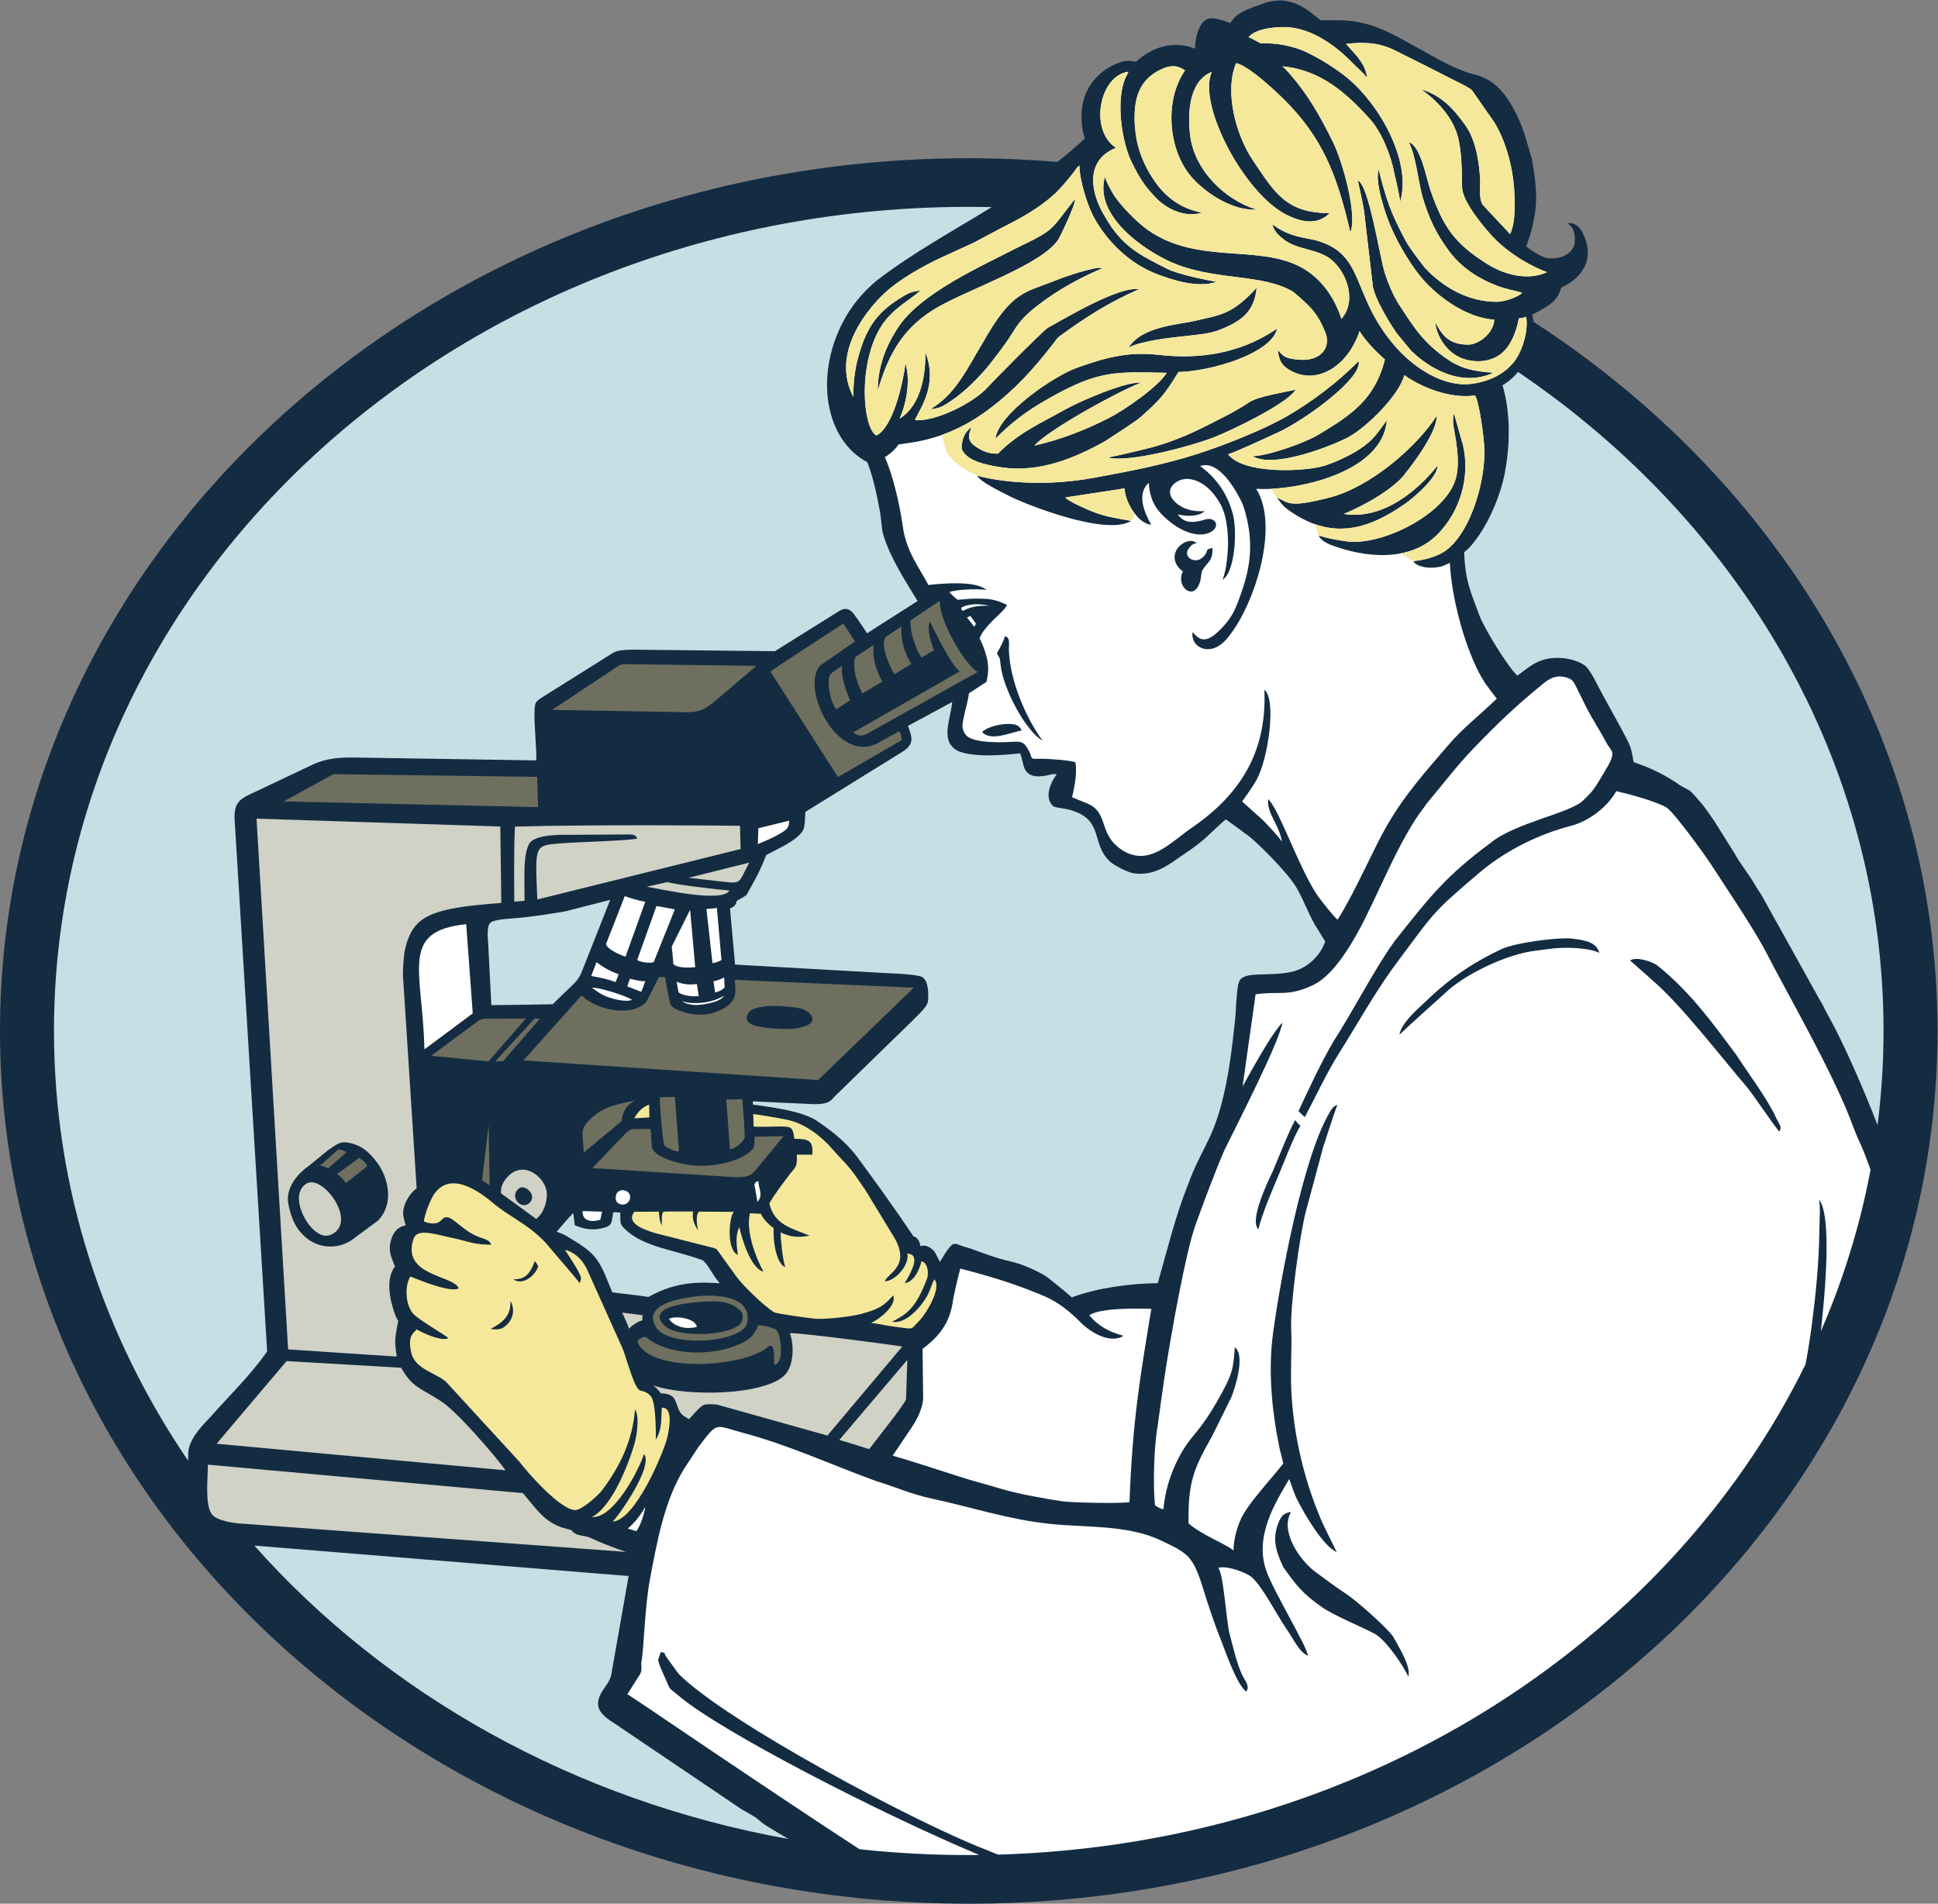
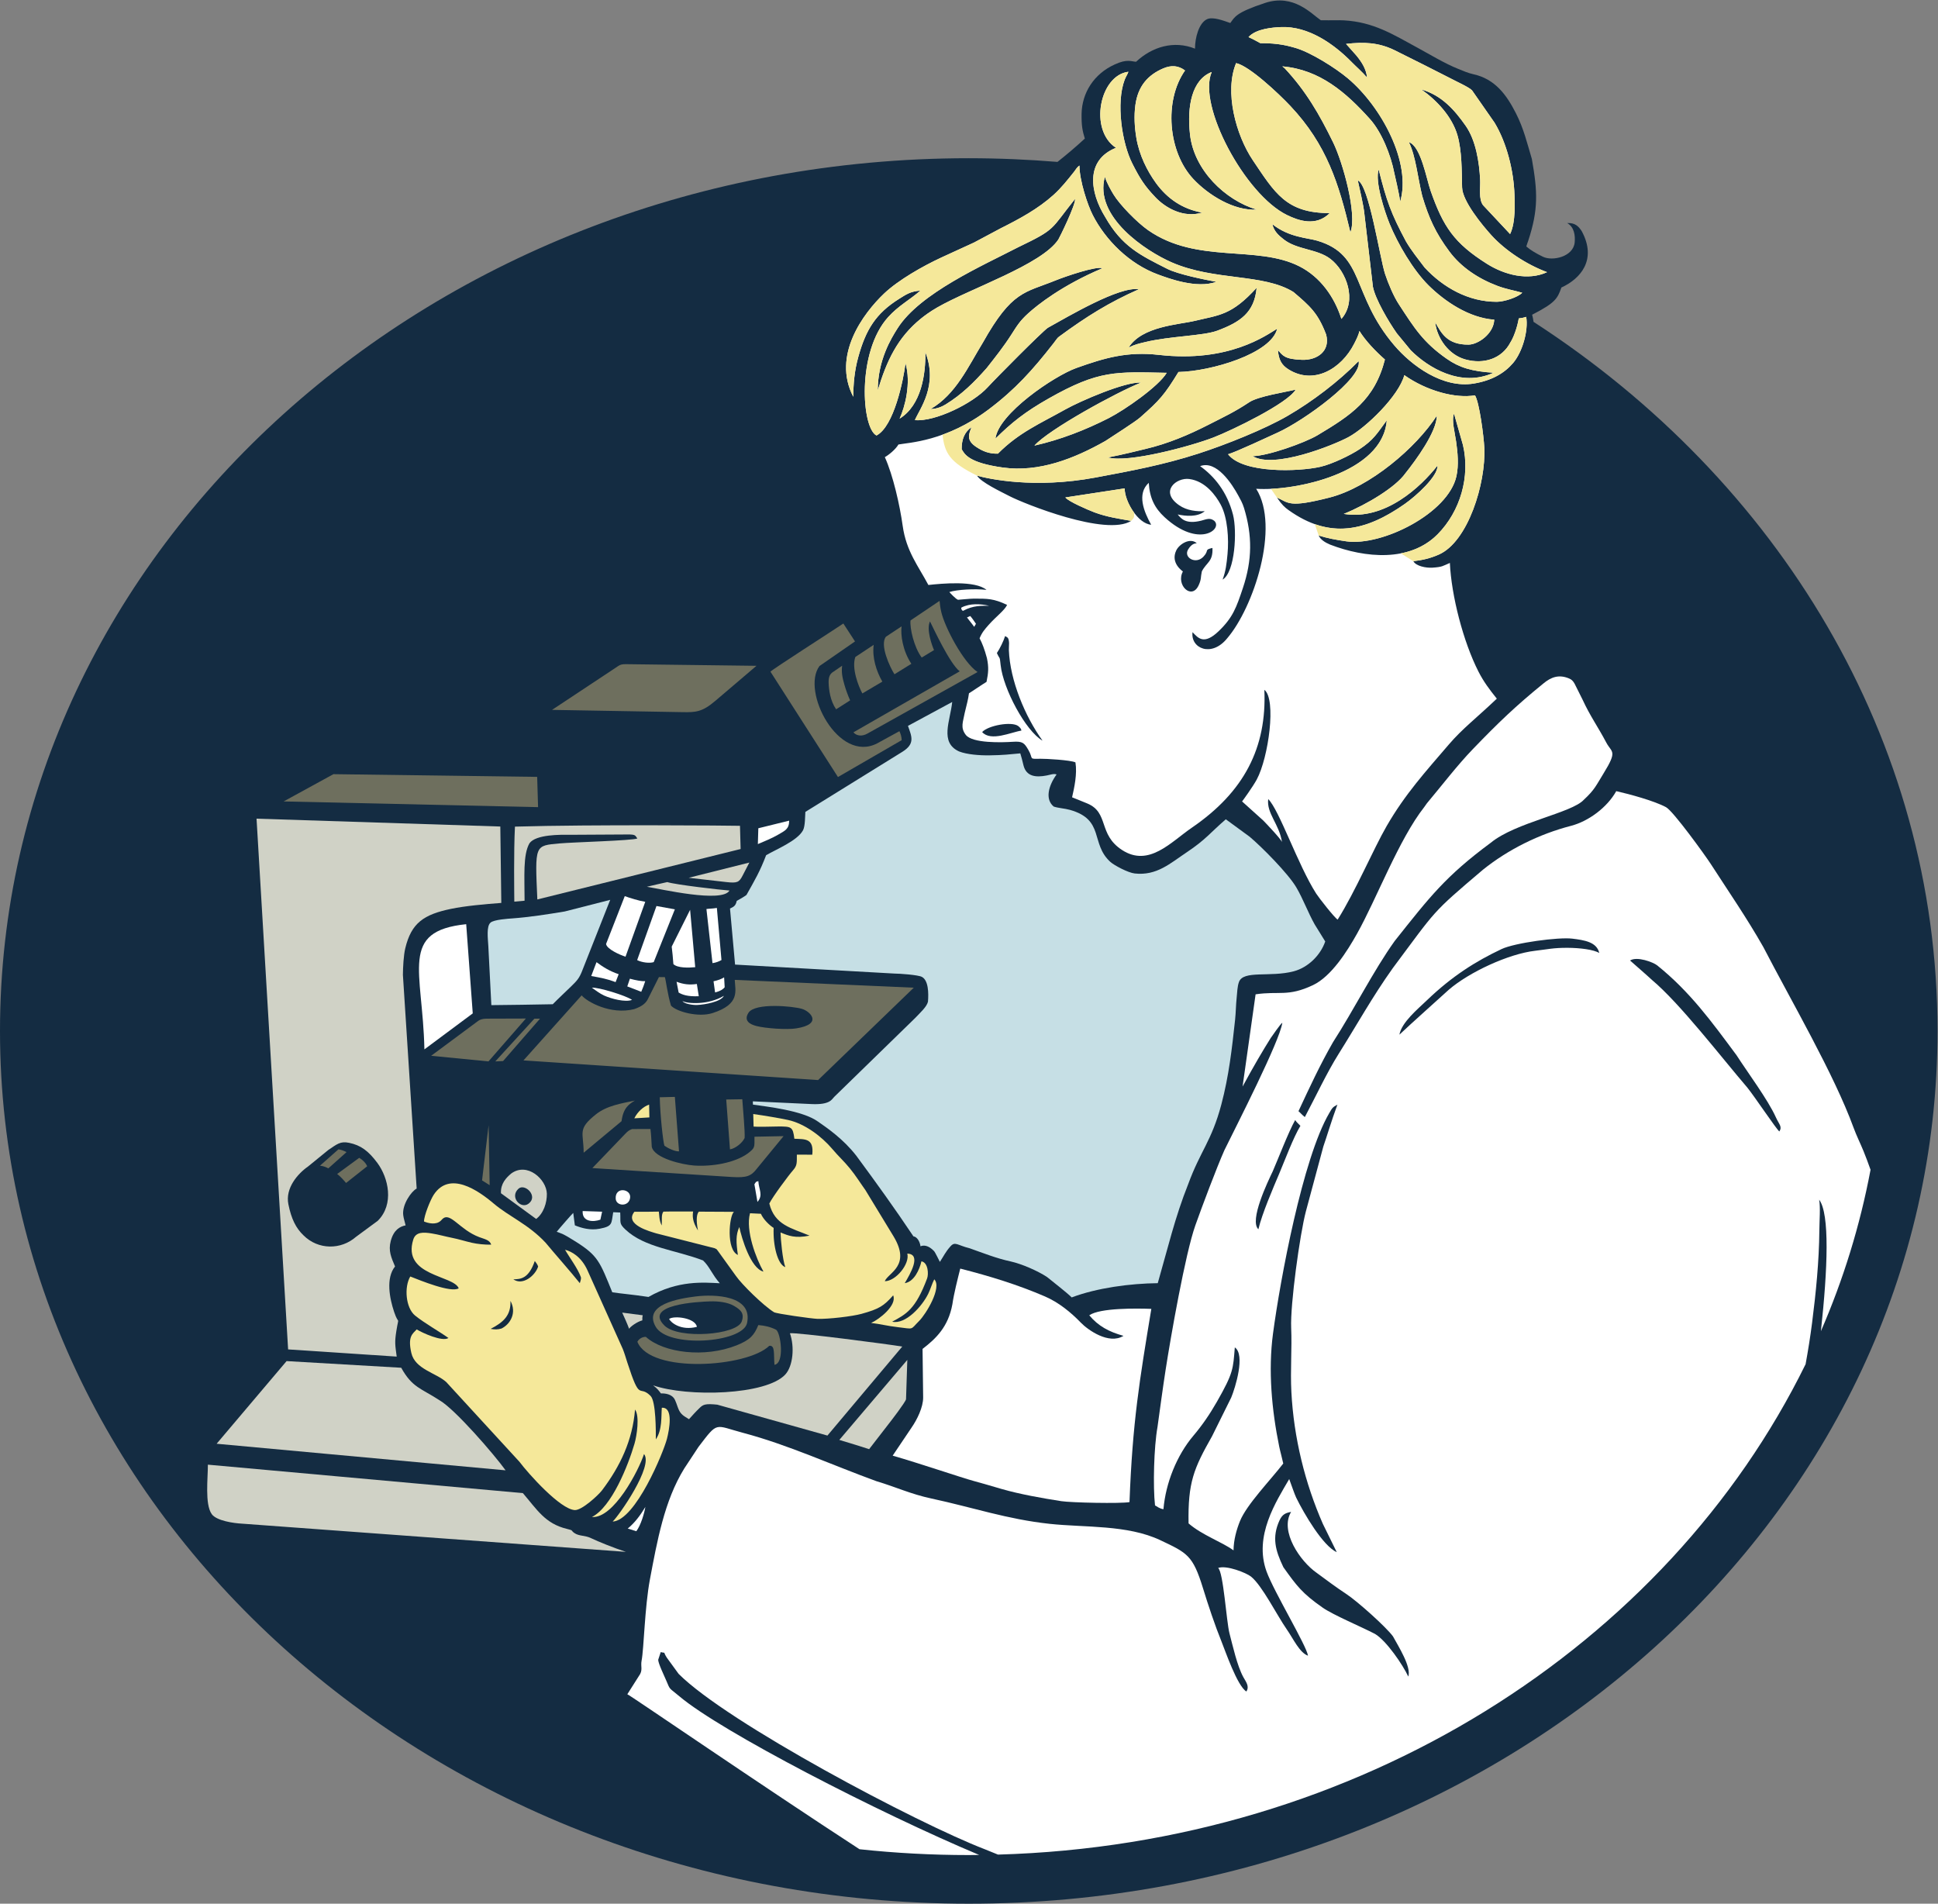
<svg xmlns="http://www.w3.org/2000/svg" viewBox="0 0 727.453 714.533" height="714.533" width="727.453" xml:space="preserve" id="svg2" version="1.1">
  <rect x="0" y="0" width="727.453" height="714.533" fill="#808080" stroke="none" />
  <defs id="defs6" />
  <g transform="matrix(1.333,0,0,-1.333,0,714.533)" id="g10">
    <g transform="scale(0.1)" id="g12">
      <path id="path14" style="fill:#142c42;fill-opacity:1;fill-rule:evenodd;stroke:none" d="M 2727.95,4914.81 C 1221.35,4914.81 0,3814.59 0,2457.41 0,1100.23 1221.35,0 2727.95,0 c 1506.61,0 2727.96,1100.23 2727.96,2457.41 0,822.54 -448.67,1550.65 -1137.55,1996.65 -0.87,6.79 -2.18,13.51 -3.98,20.11 65.29,33.6 71.27,45.07 82.41,76.59 53.12,24.26 101.05,77.55 57.3,158.63 -8.02,12.18 -17.8,24.25 -40.88,22.81 19.93,-11.31 22.77,-35.06 20.97,-54.39 -3.74,-40.34 -62.21,-53.66 -89.45,-40.39 -17.77,8.65 -34.02,17.86 -46.76,28.9 1.75,6.54 3.07,8.97 5.47,16.25 28.7,87.44 26.54,137.42 10.21,229.97 -13.63,45.71 -23.07,85.93 -44.76,128.59 -26.31,51.73 -58.57,96.92 -120.65,110.37 -14.7,3.18 -28.22,9.38 -41.76,14.75 -37.73,14.97 -81.47,41.5 -114.04,59.23 -70.33,38.3 -124.77,72.76 -207.77,77.53 -15.69,0.91 -32.7,-0.2 -65.39,0.37 -26.35,17.77 -76.43,75.25 -156.73,48.77 -82.96,-27.36 -85.51,-39.62 -98.1,-56.59 -18.1,6.2 -49,18.48 -65.56,10.73 -22.75,-10.63 -33.86,-51.91 -33.86,-82.93 -59.27,23.82 -120.93,5.31 -165.88,-36.9 -13.05,0.53 -25.2,8.77 -60.28,-7.66 -58.1,-26.2 -92.38,-79.68 -93.24,-139.82 -0.43,-32.26 2.49,-47.08 9.17,-68.81 -25.57,-23.59 -51.26,-45.35 -77,-65.72 -82.3,6.73 -165.59,10.36 -249.85,10.36 v 0" />
-       <path id="path16" style="fill:#c6dfe5;fill-opacity:1;fill-rule:evenodd;stroke:none" d="m 2727.95,4777.87 c -1422.64,0 -2575.938,-1038.91 -2575.938,-2320.46 0,-443.47 138.168,-857.81 377.73,-1210.18 -0.031,16.82 0.5,29.18 1.664,33.8 9.324,37.09 40.891,67.84 60.559,88.85 58.523,65.97 108.543,112.75 160.308,184.86 l -91.468,1495.92 c -3.446,56.35 19.285,61.72 66.261,83.99 l 152.172,72.14 c 40.391,19.14 77.793,21.21 126.222,20.44 l 504.78,-8.01 c 1.19,30.66 -6.68,103.51 -5.06,138.48 1.19,25.52 2.02,26.99 24.67,41.17 l 179.3,112.29 c 24.06,15.07 23.04,20.42 88.17,19.72 l 384.72,-4.17 180.68,112.9 c 18.46,12.07 31.44,5.02 41.42,-7.9 15.79,-21.46 23.25,-33.45 37.5,-54.48 l 142.23,90.74 c -34.89,57.24 -76.62,120.94 -96.6,186.52 -4.92,16.15 -5.54,44.58 -8.97,63.14 -8.67,46.89 -18.69,96.48 -35.87,141.17 -118.49,62.72 -148.78,240.29 -69.17,394.19 23.62,45.68 56.25,84.65 96.34,118.1 105.06,80.04 213.77,138.81 323.07,206.05 -21.51,0.47 -43.08,0.73 -64.72,0.73 v 0 z M 716.188,1008.27 C 1087.44,590.559 1615.61,291.02 2220.21,182.109 l -54.45,32.493 c -13.38,8.007 -19.72,13.007 -31.39,23.027 -13.89,11.953 -37.25,21.801 -53.28,33.031 l -332.74,224.75 c -6.28,4.551 -8.47,5.988 -14.93,10.102 -39.6,25.258 -65.97,46.617 -37.54,92.769 9.22,14.957 19.88,25.578 24.94,43.821 l 49.33,280.418 -1053.962,85.75 z M 5287.06,2192.3 c 11,87.01 16.84,175.44 16.84,265.11 0.01,758.67 -404.23,1432.25 -1029.19,1855.65 -12.7,-15.3 -27.54,-28.18 -43.81,-37.4 23.6,-78.4 21.39,-172.39 5.75,-251.13 -11.16,-56.16 -39.48,-124.56 -72.25,-171.88 -11.18,-16.16 -26.14,-36.38 -41.36,-47.03 2.66,-79.92 17.57,-110.16 43.41,-179.54 13.3,-35.73 79.36,-143.56 106.31,-168.16 32.36,22.34 59.62,54.61 126.07,49.39 22.18,-1.35 58.06,-11.11 71.79,-28.62 6.96,-8.91 18.8,-28.3 23.23,-38.46 28.19,-54.93 60.06,-108.42 87.69,-162.15 13.89,-27 13.66,-38.37 18.76,-63.91 45.85,-14.91 91.98,-37.55 130.29,-64.95 l 25.27,-13.8 c 11.97,-8.43 18.53,-18.91 28.8,-29.66 14.04,-14.7 29.3,-38.85 41.85,-56.25 l 57.22,-91.09 c 15.38,-28.54 39.47,-57.66 57.17,-87.8 6.89,-11.74 12.63,-20.86 19.46,-30.84 l 156.47,-281.48 c 6.46,-13.44 11.47,-18.45 18.11,-32.36 5.67,-11.87 9.62,-18.9 16.31,-30.91 39.16,-70.36 95.16,-197.53 135.81,-302.73 v 0" />
      <path id="path18" style="fill:#ffffff;fill-opacity:1;fill-rule:evenodd;stroke:none" d="m 5127.52,1612 c 19.19,176 25.11,330.37 -4.85,370.19 3.74,-22.19 0.73,-58.81 0.48,-86.53 -0.75,-86.95 -9.67,-175.71 -20.55,-260.76 -4.85,-37.9 -11,-76.6 -18.17,-115.8 C 4694.84,726.309 3826.86,166.98 2810.23,138.23 c -16.89,6.86 -30.56,12.301 -37.49,15.211 -189.74,72.918 -724.98,356.258 -861.86,493.77 l -33.31,45.758 c -12.48,19.41 0,11.082 -17.03,15.453 l -7.12,-21.75 c 0.26,-10.633 17.63,-46.293 22.82,-58.692 11.7,-27.949 6.87,-18.64 36.76,-43.949 117.06,-99.121 561.01,-327.832 844.23,-446.769 -9.77,-0.121 -19.49,-0.332 -29.28,-0.332 -104.1,0 -206.74,5.582 -307.6,16.41 -275.63,179.148 -647.44,434.68 -653.85,436.39 l 32.34,50.95 c 12.66,16.961 4.52,26.808 7.84,43.609 6.57,33.281 8.64,150.609 23.55,229.402 20.09,106.129 40.28,220.739 96.65,311.789 l 40.15,60.93 c 55.84,73.02 44.16,60.93 125.22,39.44 127.27,-33.75 250.95,-90.84 375.7,-136.19 56.23,-16.78 95.8,-36.11 154.86,-48.79 117.15,-25.16 212.73,-58.31 333,-71.3 98.78,-10.68 218.74,-2.06 311.66,-46.07 75.81,-35.898 91.51,-42.199 120.07,-135.199 14.66,-47.731 34.14,-105.973 52.12,-150.133 10,-24.598 44.22,-125.086 70.02,-140.668 9.45,14.84 -1.31,27.129 -8.7,40.738 -17.37,31.953 -29.52,87.442 -38.82,122.762 -8.73,33.219 -17.17,173.219 -32.06,184.32 23.81,8.711 79.72,-13.898 92.74,-24.32 31.05,-24.871 73.26,-109.43 100.51,-148.441 18.54,-26.528 35.99,-65.899 59.9,-74.289 -4.27,28.812 -95.85,179.73 -116.73,237.121 -36.36,99.909 26.82,196.679 63.81,260.299 6.55,-17.53 15.08,-42.97 19.69,-52.42 21.85,-44.68 75.22,-135.98 114.16,-153.379 l -38.92,79.189 c -50.55,115.05 -82.15,243.04 -88.84,371.99 -3.2,61.51 1.95,122.7 -0.56,180.4 -2.83,65.55 24.47,263.63 41.39,327.79 l 49.12,182.58 c 9.44,26.87 22.56,71.69 39.67,118.13 -13.93,-7.46 -14.35,-9.09 -23.28,-24.39 -74.33,-127.32 -137.65,-467.24 -158.08,-620.44 -13.8,-103.46 -3.64,-214.83 17.51,-318.11 2.81,-13.71 8.69,-34.57 11.39,-47.61 -35.83,-46.58 -103.05,-115.53 -121.9,-162.17 -9.57,-23.65 -17.85,-52.87 -18.15,-82.398 -32.52,23.838 -88.32,42.708 -126.62,75.958 -2.03,115.46 14.66,154.59 66.15,245.45 l 53.93,108.83 c 11.54,27.88 40.39,120.78 10.16,141.27 -5,-60.64 -3.4,-70.65 -50.33,-152.88 -20.11,-35.24 -41.64,-66.61 -66.41,-95.88 -46.63,-55.09 -77.9,-133.08 -84.24,-206.83 -11.32,1.73 -17.09,7.16 -23.73,10.69 -5.96,53.22 -3.17,164.27 6.99,220.85 7.37,53.18 14.75,108.56 22.91,161.29 13.84,89.41 55.19,326.32 83.68,406.48 18.36,51.72 59.51,161.41 81.75,211.48 34.45,70.2 156.02,307.27 163.17,358.95 -5.31,-3.03 -27.23,-35.49 -32.67,-42.91 -22.64,-36.06 -46.88,-77.2 -79.31,-136.8 l 36.69,259.75 c 66.07,9.91 90.81,-7.64 161.64,25.93 51.85,24.57 96.54,95.82 123.98,144.76 55.02,98.1 117.85,265.76 189.29,356.62 2.27,2.89 5.56,7.6 7.48,10.55 41.2,49.04 85.49,107.14 129.33,152.53 72.74,75.55 120.78,121.42 198.34,184.61 21.66,18.07 43.6,26.48 72.32,14.54 6.9,-2.87 10.88,-6.18 15.73,-14.59 l 22.9,-45.81 c 21.12,-45.87 43.37,-76.33 66.46,-120.19 15.28,-29.07 32.74,-21.48 -7.74,-87.08 -21.26,-34.45 -24.72,-45.51 -55.5,-74.11 -33.92,-37.19 -192.49,-63.75 -261.88,-120.91 -127.64,-94.46 -171.79,-152.3 -270.71,-276.78 -59.57,-83.23 -114.43,-193.05 -173.87,-285.21 -36.68,-64.03 -65.93,-127.21 -96.99,-193.88 5.85,-5.05 10.03,-10.55 17.88,-16.6 29.45,55.38 62.24,125.54 95.06,177.7 51.63,82.08 95.46,161.57 152.49,241.47 124.69,167.13 107.62,152.97 253.72,277.08 71.47,57.5 158.94,100.64 248.12,123.74 49.45,12.81 101.98,51.8 127.53,97.72 37.93,-8.59 106.68,-27.2 140.04,-45.09 20.68,-11.07 111.51,-137.39 125.64,-159.26 50.1,-77.54 102.28,-153.19 148.46,-234.57 78.71,-152.1 198.92,-357.49 254.22,-508.95 8.29,-22.7 18.93,-43.68 28.05,-66.03 6.05,-14.86 12.73,-32.63 19.67,-52.15 -29.64,-157.48 -76.79,-309.6 -139.79,-454.59 v 0 z m -1583.99,287.02 c 10.08,43.47 41.46,115.99 59.04,157.59 15.46,36.57 39.74,101.77 59.25,133.57 -4.11,4.96 -11.32,10.32 -14.7,16.43 -18.7,-33.05 -49.59,-113.59 -63.07,-144.15 -13.82,-28.95 -66.96,-139.08 -40.53,-163.44 h 0.01 z m 397.1,547.94 c 29.1,27.96 109.67,99.58 138.81,126.31 57.29,49.62 168.66,101.38 243.72,109.96 34.06,3.9 50.4,8.44 90.84,8.28 35.24,-0.15 74.39,-5.1 89.36,-14.63 -6.85,31.25 -42.67,36.36 -75.93,40.46 -38.31,4.73 -161.82,-11.68 -199.35,-29.44 -73.12,-34.58 -139.19,-76.28 -209.4,-143.55 -26.19,-25.12 -71.78,-62.59 -78.05,-97.39 v 0 z m 979.9,-149.26 c 19.84,-24.39 81.59,-117.01 90.01,-123.31 8.72,13.92 -0.82,19.82 -9.89,39.99 -22.1,49.24 -79.88,126.74 -110.82,174.84 -70.34,94.8 -130.97,178.55 -223.31,252.84 -11.22,9.01 -56.98,26.26 -76.44,13.71 11.52,-10.21 48.84,-42.63 61.63,-54.66 78.69,-65.9 194.17,-216.22 268.82,-303.41 v 0 z M 3965.65,639.512 c 9.23,26.976 -28.37,86.047 -43.2,113.25 -19.2,26.34 -99.89,98.547 -131,119.008 -29.32,19.281 -56.16,39.5 -84.42,60.281 -45.15,31.527 -104.3,116.269 -71.37,171.139 -14.32,-2.79 -24.52,-5.74 -33,-24.62 -21.2,-47.21 -11.75,-83.121 11.21,-131.07 37.65,-52.73 53.01,-73.641 110.74,-113.961 29.47,-20.59 109.67,-54.25 147.28,-73.91 32.31,-19.149 78.78,-87.699 93.76,-120.117 v 0" />
      <path id="path20" style="fill:#ffffff;fill-opacity:1;fill-rule:evenodd;stroke:none" d="m 3515.76,5255.93 c 10.99,-5.19 19.58,-9.39 33.2,-17.14 53.22,0.37 80.02,-8.26 96.3,-12.64 43.8,-11.78 115.92,-57.56 150.05,-86.3 95.53,-80.4 179.68,-238.9 147.47,-347.24 -3.43,25.6 -14.65,71.66 -16.58,80.77 -9.58,49.8 -35.3,114.82 -68.77,151.98 -66.67,74.12 -140.86,139.12 -246.51,148.09 l 6.46,-5.15 c 59.72,-63.94 97.54,-129.1 136.67,-209.11 26.9,-55.01 68.39,-202.51 48.55,-253.06 -32.59,137.09 -66.43,246.82 -168.94,355.68 -33.67,35.77 -115.91,112.95 -152.92,120.86 -33.44,-80.33 -0.81,-202.51 47.41,-273.99 61.3,-90.84 93.66,-148.81 216.32,-148.33 -38.84,-38.96 -88.39,-21.05 -120.14,-5.62 -118.35,57.47 -253.15,309.42 -212.23,402.85 -55.62,-21.29 -70.18,-96.08 -61.13,-176.28 11.27,-99.94 98.58,-184.39 187.71,-211.18 -64.43,-3.78 -136.25,41.32 -178.19,85.93 -71.64,76.16 -83.26,220.93 -23.57,305.83 -19.17,14.51 -39.44,15.34 -61.82,5.67 -42.7,-18.43 -70.87,-49.61 -78.05,-103.45 -4.09,-30.65 -2.2,-61.62 2.66,-91.28 8.1,-49.48 30.77,-93.89 55.13,-127.59 31.78,-43.94 74.88,-73.68 130.28,-83.5 -52.93,-16.09 -103.43,13.56 -131.38,42.88 -31.38,32.95 -43.84,53.17 -64.97,94.66 -29.97,58.83 -46.23,171.84 -22,236.15 3.51,9.33 8.92,16.87 10.62,22.86 -80.98,-9.95 -111.7,-164.09 -34.93,-214.14 -87.67,-35.2 -73.1,-126.06 -30.32,-194.95 47.24,-82.79 98,-107.16 174.94,-145.95 30.01,-15.12 103.19,-30.08 138.05,-36.46 -55.55,-20.17 -134.94,9.98 -163.55,20.38 -81.63,29.68 -148.6,97.37 -184.47,167.49 -14.83,29.01 -37.38,97.39 -37.57,139.57 -7.48,-5.22 -9.41,-10.44 -15.01,-17.46 -18.27,-22.9 -35.65,-45.13 -57.97,-65.27 -43.85,-39.56 -96.09,-67.63 -148.7,-94.01 l -73.17,-39.02 c -0.75,-0.39 -1.69,-0.88 -2.46,-1.28 l -91.61,-42.02 c -51.88,-24.03 -120.98,-63.21 -161.23,-101.48 -57.68,-54.84 -147.5,-173.9 -86.63,-290.62 0.09,36.24 3.29,73.26 13.96,111.78 21.27,76.88 49.11,122.96 115.54,164.35 18.6,11.58 31.78,21.11 59.44,22.8 -30.83,-26.87 -61.37,-42.06 -90.78,-74.57 -89.09,-98.47 -74.8,-312.64 -32.8,-333.3 49.09,25.4 75.71,155.49 81.69,203.57 16.33,-56.7 -1.88,-124.24 -16.61,-156.09 61.32,37.72 73.67,125.67 72.44,187.15 36.78,-93.57 -16.15,-159.87 -29.43,-191.35 56.41,-5.11 162.84,46.41 205.09,92.65 22.7,24.86 151.83,155.09 169.21,167.33 59.29,32.79 201.6,117.37 256.27,108.43 -83.55,-36.99 -145.98,-75.69 -224.52,-133.38 -5.38,-3.86 -6.54,-7.1 -16.35,-19.65 -58.15,-74.38 -106.64,-128.56 -181.86,-185.25 -119.75,-90.25 -225.26,-93.27 -254.16,-98.81 -7.89,-13.76 -27.83,-29.95 -38.3,-35.55 23.16,-51.15 42.18,-135.33 50.3,-193.65 9.98,-71.58 44.21,-113.32 72.3,-166.34 37.48,4.05 131.83,13.22 163.7,-13.82 -32.02,3.79 -83.58,0.84 -104.6,-6.05 0.62,-1.02 18.05,-20 24.43,-21.8 0.8,-0.22 33.78,3.29 44.75,3.26 39.29,-0.08 55.17,0.28 93.44,-17.65 -7.42,-15.65 -30.35,-32.12 -51.43,-55.69 -11.73,-13.11 -19.23,-21.85 -26.09,-38.36 7.13,-13.14 14.03,-30.97 20.66,-55.66 5.7,-27.05 3.96,-42.21 -1.1,-67.06 -12.72,-7.53 -41.88,-27.78 -49.44,-32.13 -2.22,-16.85 -5.82,-29.77 -12.05,-55.49 -4.5,-25.26 -12.84,-40.8 3.04,-61.56 18.56,-24.28 102.58,-21.52 131.78,-19.55 28.49,1.92 32.86,-2.96 44.43,-22.74 15.31,-26.15 -0.93,-25.72 33.91,-25.01 14.34,0.3 84.47,-3.51 98.71,-10.18 5.3,-33.03 -3.29,-71.03 -9.45,-98.37 15.35,-6.32 28.28,-11.21 43.03,-17.44 61.59,-25.96 29.63,-86.6 97.45,-130.81 75.87,-49.47 137.92,22.53 196.66,62.64 147.58,100.83 211.41,225.76 204.29,388.22 34.26,-26.04 11.91,-190.55 -21.45,-252.55 -10.69,-19.87 -39.52,-59.7 -41.28,-61.69 l 59.65,-53.7 c 6.35,-6.54 50.74,-52.85 52.77,-60.9 -7.83,51.39 -43.87,80.66 -38.84,121.26 31.29,-30.76 83.35,-185.14 135.04,-266.05 7.85,-12.29 51.11,-67.55 60.49,-73.35 50.19,79.66 100.67,198.77 137.83,263.14 52.15,90.34 109.47,153.22 175.45,230.19 38.12,44.47 78,74.62 134.94,128.8 -20.55,25.61 -37.11,47.6 -51.6,75.99 -42.91,84.08 -76.43,214.21 -80.62,306.19 -20.25,-8.54 -20.47,-11.43 -48.88,-13.31 -18.34,-1.21 -46.47,4.33 -53.97,18.16 25.9,3.17 46.4,7.62 71.6,18.64 82.4,36.04 133.02,201.05 128.22,300.91 -1.53,31.83 -13.85,127.84 -26.24,147.51 -54.48,-9.51 -136.06,12.34 -198.99,56.85 -15.29,-58.05 -107.56,-147.87 -157.79,-174.75 -41.77,-22.35 -209.23,-90.16 -269.44,-53.27 41.47,0.09 144.16,36.31 182.08,58.38 94.62,56.61 161.35,99.6 190.52,213.62 -25.35,22.15 -54.55,52.41 -71.87,80.51 -1.89,-11.49 -10.1,-26.92 -14.81,-36.21 -35.66,-70.14 -113.45,-117.11 -185.22,-71.8 -19.44,12.28 -27.27,27.23 -29.33,54.04 13.79,-15.36 18.51,-25.65 67.59,-27.4 43.12,-1.54 80.41,24.77 68.13,71.15 -23.04,60.62 -45.3,80.02 -92.03,119.78 -85.15,52.86 -222,30.73 -343.15,83.62 -71.77,31.33 -219.24,127.68 -187.91,240.8 5.77,-18.02 17.24,-37.93 24.33,-49.69 17.29,-28.68 66.33,-78.96 97.56,-100.69 138.01,-96 305.66,-40.73 425.91,-101.76 58.93,-29.9 98.62,-86.01 118.29,-148.03 45.25,51.82 14.13,134.32 -31,168.96 -37.17,28.54 -93.96,25.43 -131.43,54.95 -14.96,11.77 -27.23,22.63 -31.96,42.7 47.38,-37.39 98.88,-38.13 126.61,-46.4 135.42,-40.39 94.44,-151.05 216.55,-294.49 48.46,-56.9 136.2,-122.13 224.08,-107.66 50.87,8.37 86.33,29.32 110.59,57.81 26.19,30.76 43.39,90.69 36.97,129.86 -6.92,-2.25 -12.97,-3.48 -20.98,-4.31 -4.43,-26.67 -15.39,-55.22 -23.33,-67.14 -23.77,-46.18 -74.94,-63.02 -127.52,-48.27 -45.41,12.73 -78.82,57.35 -84.55,104.56 16.86,-29.35 33.08,-63.61 94.11,-62.95 26.27,0.28 70.37,29.9 72.27,70.22 -70.82,5.05 -139.16,51.2 -185.09,96.69 -43.7,43.29 -87.01,117.71 -109.82,173.81 -13.49,33.22 -41.87,118.93 -30.61,152.38 22.23,-88.19 35,-124.2 76.89,-202.37 15.41,-26.36 34.05,-49.02 52.4,-73.44 51.75,-56.18 123.79,-96.98 203.52,-96.69 19.9,0.08 59.05,12.34 71.46,25.51 -23.33,6.62 -45.41,10.11 -69.74,19.3 -53.24,20.11 -101.92,51.88 -135.43,96.94 -38.91,52.27 -57.84,94.15 -76.37,156.16 -12.54,50.53 -18.13,112.36 -37.62,151.6 33.71,-10.87 49.28,-102.87 61.28,-137.11 35.5,-101.2 66.1,-147.14 158.67,-205.55 49.14,-31 115.4,-48.38 169.14,-23.41 -56.74,21.04 -117.47,60.57 -156.89,104.12 -25.15,27.8 -81.43,95.58 -82.36,134.61 -1.12,47.36 -0.35,102.93 -13.15,147.04 -14.95,51.58 -57.41,97.66 -101.42,128.62 57.07,-16.39 93.29,-57.42 124.56,-102.09 28.8,-41.14 38.32,-102.12 40.83,-152.2 1.12,-22.56 -4.74,-54.01 8.13,-71.43 l 76.21,-81.35 c 16.53,33.27 12.86,93.75 12.39,109.43 -2.06,68.52 -21.72,147.3 -56.14,204.15 l -63.48,91.13 c -9.28,9.36 -44.69,25.06 -60.17,33.44 -12.18,6.59 -137.9,69.88 -158.86,79.94 -44.53,21.36 -84.96,23.16 -135.67,17.32 l 29.19,-32.85 c 13.91,-17 27.66,-37.19 29.92,-61.79 -13.85,16.07 -31.54,31.41 -42.3,42.44 -51.02,52.29 -123.18,102.69 -199.86,99.54 -22.99,-0.95 -70.43,-4.45 -91.55,-28.12 v 0 z m -708.6,-1734.4 c 8.42,12.42 18.89,34.01 23.14,47.79 5.21,-3.73 10.33,-2.27 11.17,-19.69 0.2,-4.17 -0.84,-13.91 -0.58,-20.11 3.37,-85.07 45.45,-186.45 94.83,-254.73 -47.84,27.41 -110.69,146.03 -117.96,212.42 -3.09,28.2 -1.44,13.96 -10.6,34.32 v 0 z m 1398.5,789.24 c -91.82,-42.17 -184.04,14.42 -232.73,62.88 l -39.48,47.95 c -23.15,32.68 -61.14,97.32 -67.45,131.38 l -23.84,203.81 c -2.59,27.48 -13.9,71.89 -18.74,95.5 31.58,-12.16 62.01,-217.97 76.75,-263.11 8.79,-26.91 24.59,-64.25 39.43,-86.48 43.11,-65.97 67.69,-106 134.27,-152.62 35.85,-25.1 71.32,-35.46 131.78,-39.31 h 0.01 z m -1733.93,-49.56 c 0.15,84.81 37.26,145.74 56.03,175.15 62.96,98.65 238.78,175.74 338.4,227.36 109.68,52.7 90.57,48.62 161.21,136.59 1.67,-17.13 -44.13,-109.81 -47.14,-114.36 -46.53,-70.8 -247.66,-137.68 -340.83,-191.25 -21.19,-12.18 -37.04,-24.14 -46.27,-31.64 -66.08,-53.69 -96.26,-118.67 -121.4,-201.85 v 0 z m 148.86,-52.62 c 71.33,41.61 105.3,118.8 146.91,186.77 82.74,147.39 118.02,140.09 205.42,175.6 26.3,10.69 114.58,40.99 131.35,34.01 -114.62,-48.52 -183.49,-103.86 -209.06,-127.09 -23.5,-21.34 -31.44,-34.9 -47.63,-60.18 -21.28,-33.25 -44.99,-63.13 -69.31,-93.97 -35.73,-40.37 -69.88,-74.17 -115.46,-102.23 -10.59,-6.53 -25.91,-12.92 -42.22,-12.91 v 0 z m 557.7,173.26 c 37.45,60.02 141.67,64.3 186.32,75.04 69.32,16.65 103.32,15.47 174,93.1 -6.39,-70.08 -46.43,-96.67 -110.47,-120.65 -40.26,-15.07 -133.46,-15.14 -203.88,-32.35 -17.31,-4.23 -28.09,-6.25 -45.97,-15.14 v 0 z m -375.16,-256.58 c 8.02,70.07 165.33,176.6 228.26,199.03 80.74,28.79 143.06,46.83 232.5,36.71 196.75,-22.25 301.4,55.13 332.57,73.79 -16.46,-70.25 -186.54,-120.15 -278,-121.89 -39.38,-64.44 -52.81,-79.52 -108.21,-128.34 -13.97,-12.32 -77.41,-52.44 -97.39,-65.81 -88.36,-50.13 -187.64,-89.03 -289.2,-74.86 -95.12,13.26 -107.51,37.08 -115.69,51.71 -0.25,26.7 7.62,48.08 27.77,61.93 -7.88,-20.33 -15.26,-36.88 13.46,-55.78 18.09,-11.91 35.43,-19.35 60.88,-18.81 58.98,59.56 118.64,84.55 189.55,124.38 42.34,23.78 170.08,78.99 213.08,75.55 -67.26,-26.5 -260.42,-132.28 -299.78,-177.24 72.64,16.44 142.89,43.64 209.06,77.32 45,22.9 141.21,89.84 163.37,127.61 -143.5,2.86 -190.54,8.12 -332.05,-72.09 -67.02,-37.99 -105.2,-68.5 -150.18,-113.21 v 0 z m -51.85,-104.23 c 31.17,-8.91 160.85,-37.53 333.39,-5.35 102.21,19.07 191.74,35.82 289.27,67.25 77.93,25.11 187.37,69 251.49,106.2 70.46,40.86 143.82,96.79 200.34,154.32 11.71,-48.03 -153.7,-167.44 -227.65,-201.04 -23.92,-10.86 -119.09,-55.49 -140,-61.17 42.11,-54.41 198.31,-49.43 260.26,-35.25 32.59,7.45 84.35,32.48 109.76,49.34 40.17,26.63 49.26,43.98 76.88,81.45 -10.95,-148.93 -259.63,-200.11 -367.7,-192.73 68.11,-107.77 -7.92,-335.28 -81.82,-421.25 -44.31,-54.54 -103.48,-27.79 -97.37,17.5 15.74,-16.82 32.21,-36.93 73.66,2.89 40.13,38.56 49.86,66.78 68.31,122.02 26.11,78.16 26.69,146.98 3.04,224.52 -4.48,14.69 -11.05,25.74 -15.85,34.62 -18.14,33.5 -61.7,100.99 -107.83,83.42 39.89,-28.44 76.08,-72.36 92.63,-136.77 11.69,-45.51 6.04,-161.67 -29.29,-182.69 8.81,24.11 11.16,43.4 13.81,71.87 3.97,42.26 0.51,102.87 -19.38,139.55 -13.23,24.38 -42.28,65.85 -88.43,71.81 -35.62,4.8 -84.78,-34.42 -28.83,-73.61 22.57,-15.81 50.13,-17.98 72.64,-16.98 -21.26,-17.58 -54.52,-13.76 -76.32,-9.23 10.08,-12.37 23.24,-28.08 66.04,-17.54 17.76,5.08 25.38,8.35 36.93,-0.35 25.09,-23.15 -43.45,-78.66 -140.02,10.31 -27.83,25.64 -41.97,54.28 -44.41,96.62 -34.11,-30.93 -13.82,-81.2 6.76,-117.98 -37.88,2.95 -74.99,67.06 -74.56,102.37 l -167.08,-25.52 c 7.72,-10.89 63.67,-35.18 82.04,-42.03 34.66,-12.93 67.96,-17.75 103.32,-23.95 -70.54,-44.64 -302.09,48.74 -342.06,69.38 -25.71,13.28 -81.37,39.62 -91.97,58 v 0 z m 368.48,51.19 c 41.76,7.86 86.25,19.33 104.73,23.66 65.28,15.29 123.8,40.52 177.46,67.88 45.97,23.43 75.4,37.03 115.88,64.03 25.03,16.71 101.39,28.23 130.65,35.49 -21.86,-38.51 -179.14,-114.58 -231.42,-134.77 -64.16,-24.78 -240.56,-72.38 -297.3,-56.29 v 0 z m 211.2,-321.06 c -0.66,0.98 -35.87,23.52 -18.72,59.34 8.52,17.83 39.04,36.96 57.8,20.23 -4.14,-0.65 -13.97,-0.22 -24.45,-17.72 -13.53,-22.6 21.6,-42.99 43.05,-20.32 17.59,18.58 0.96,19.26 25.51,24.76 2.04,-39.03 -16.96,-40.35 -29.88,-66.1 -3.86,-17.77 -0.74,-20.82 -8.89,-38.85 -19.43,-43.04 -65.04,0.7 -44.42,38.66 v 0 z m 264.91,208.14 c 33.64,-14.73 32.1,-29.52 147.82,-0.01 113.61,28.99 244.33,140.57 302.27,230.62 -0.12,-45.3 -59.09,-125.55 -88.87,-162.8 -27.13,-38.2 -106.93,-87.02 -173.2,-113.82 116.37,-19.09 217.23,76.44 263.91,136.01 1.86,-29.97 -60.33,-85.75 -91.94,-107.92 -109.67,-76.89 -210.88,-100.47 -327.29,-17.42 -10.86,7.76 -19.12,15.13 -32.7,35.34 v 0 z m 117.49,-106.86 c 23.76,-7.49 47.87,-12.15 78.26,-16.43 99.7,-14.04 286.55,78.66 309.55,183.49 6.98,31.82 3.46,67.21 -0.9,97.71 -3.59,25.24 -13.39,60.72 -5.83,78.26 l 25.17,-88.31 c 20.77,-88.76 -7.4,-186.28 -71.17,-251.01 -78.21,-79.39 -204.7,-67.05 -302.74,-29.41 -14.53,6.06 -27.73,14.53 -32.34,25.7 v 0 z m -1945.73,-2796.1 24.12,-7.61 c 12.72,16.53 22.7,50.76 25.57,68.4 -13.41,-22.41 -29.87,-44.89 -49.69,-60.79 z m 940.09,2593.46 c 24.16,12.33 53.24,10.31 77.66,4.81 -21.52,-0.03 -45.26,1.12 -72.88,-13.94 -3.01,-1.64 -7.83,7.57 -4.78,9.13 z m 57.95,-350.79 c 16.6,18.48 82.66,30.78 101.53,16.98 6.35,-5.04 8.96,-9.26 8.91,-12.87 -28.46,-4.36 -85.94,-31.7 -110.44,-4.11 v 0" />
      <path id="path22" style="fill:#c6dfe5;fill-opacity:1;fill-rule:evenodd;stroke:none" d="M 2069.88,2644.28 2518.75,2619 c 14.67,0 66.46,-3.71 77.09,-9.28 18.54,-9.68 19.32,-45.09 17.26,-70.06 -3.67,-14.49 -20.98,-29.96 -36.87,-46.6 l -227.41,-221.54 c -6.65,-6.49 -11,-22.44 -63.66,-19.99 l -165.27,7.68 0.38,-9.17 c 37.65,-5.68 139.45,-16.18 183.33,-48 25.65,-17.82 71.18,-48.93 107.77,-96.11 58.46,-79.32 106.6,-146.04 160.77,-226.9 10.06,-1.12 18.23,-14.61 19.9,-28.02 8.29,3.6 21.94,3.58 38.11,-13.43 3.56,-3.75 14.5,-27.11 16.45,-30.45 10.95,16.62 15.76,27.95 29.39,43.26 13.45,15.51 19.27,3.72 54.5,-4.92 38.81,-13.7 75.07,-28.34 115.29,-37.02 31.36,-6.88 76.89,-26.89 102.29,-43.7 15.58,-12.51 57.97,-45.67 69.76,-57.65 71.34,26.99 165.22,39.29 242.33,40.12 28.08,97.49 48.49,185.73 85.72,278.83 34.32,93.8 65.9,121.02 93.27,224.1 21.32,80.26 30.01,157.4 38.76,238.55 2.26,20.84 2.22,42.03 4.44,62.23 1.55,13.91 1.64,31.03 6.44,44.26 12.34,34.07 87.41,12.65 154.14,30.15 40.29,10.56 75.49,45.1 88.82,84.07 l -29.73,48.06 c -18.59,32.95 -32.75,72 -51.54,103.92 -23.29,39.58 -97.62,114.41 -131.47,142.79 l -67.19,49.23 c -44.1,-37.93 -56.06,-56.91 -110.13,-92.94 -46.58,-31.04 -84.34,-66.52 -146.45,-59.63 -18.68,2.07 -57.76,22.72 -68.79,32.79 -56.49,51.52 -15.1,118.58 -113.64,146.3 -15,4.23 -31.94,4.75 -45.59,9.31 -25.07,20.47 -14.8,58.97 8.07,90.41 -7.58,3.17 -18.36,-1.01 -27.56,-2.82 -31.61,-6.25 -57.99,-2.71 -65.71,28.64 -3.8,15.43 -5.34,22.04 -8.95,33.57 -29.21,-2.64 -46.56,-5.03 -86.83,-5.58 -28.04,-0.39 -63.31,2.32 -85.45,10.94 -55.75,25.44 -24.81,86.17 -19.46,139.34 l -124.55,-67.3 c 10.48,-29.8 20.77,-50.36 -15.93,-73.1 l -273,-169.11 c -0.9,-10.03 -0.25,-40.05 -6.66,-51.84 -16.23,-29.87 -76.19,-53.77 -103.85,-70.16 -17.75,-46.48 -31.21,-68.85 -55.32,-111.84 -2.81,-2.7 -20.1,-12.81 -27.42,-16.74 -2.93,-13.21 -7.47,-16.29 -18.95,-21.56 l 14.23,-157.81 v 0" />
      <path id="path24" style="fill:#d0d2c6;fill-opacity:1;fill-rule:evenodd;stroke:none" d="m 722.402,3055.17 88.903,-1494.46 305.775,-20.24 c -4.36,32.59 -6.09,40.09 -0.97,72.23 7.62,47.82 7.56,12.05 -6.42,54.01 -12.35,37.06 -23.98,94.39 2.7,127.55 -10.58,25.15 -19.37,43.96 -12.1,71.61 8.23,31.29 25.47,40.88 41.87,44.15 -1.93,9.1 -5.49,18.67 -6.74,29.04 -3.5,29.25 22.74,66.82 37.87,74.57 l -38.74,601.74 c 0.24,21.4 1.83,54.72 6.69,74.92 17.18,71.58 52.29,95.01 128.97,110.97 39.23,8.15 94.79,13.2 141.4,16.67 l -2.78,215.11 -686.428,22.13 z M 983.109,2142.4 c 32.801,-6.77 54.271,-22.68 79.461,-56.52 31.2,-41.94 48.14,-116.25 1.14,-163.08 l -61.14,-45.02 c -42.507,-37.29 -106.539,-36.94 -147.566,3.75 -22.117,20.93 -34.695,47.17 -42.938,87.83 -9.195,45.37 26.043,85.99 55.602,106.58 l 56.617,46.18 c 24.957,16.55 33.66,25.47 58.824,20.28 v 0" />
      <path id="path26" style="fill:#f5e89a;fill-opacity:1;fill-rule:evenodd;stroke:none" d="m 1194.01,1920.87 c 12.54,-5.24 33.65,-9.87 46.44,1.54 4.46,3.97 1.37,1.69 5.49,5.58 22.23,20.94 47.47,-30 103.43,-51.05 15.97,-6.01 29.31,-7.82 33.89,-21.18 -17.71,-0.64 -39.66,1.86 -54.66,5.27 -19.02,4.33 -36.01,9.99 -55.52,13.83 -19.84,3.92 -38.1,9.29 -57.11,12.35 -24.34,3.93 -45.44,4.64 -52.28,-17.32 -32.01,-102.93 114.14,-100.11 128.01,-137.12 -21.7,-13.41 -106.96,21.72 -136.38,33.26 -17.64,-29.65 -13.03,-88.33 13.54,-109.97 25.73,-20.97 69.09,-45.38 93.96,-63.19 -17.4,-11.52 -74.44,14.89 -89.42,24.17 -11.47,-12.46 -25.8,-19.44 -15.08,-66.37 10.43,-45.73 69.98,-56.13 98.27,-81.83 l 206.17,-224.54 c 25.31,-33.73 114.82,-133.83 155.77,-135.99 19.89,-1.06 66.44,42.07 76.65,55.55 51.69,68.27 86.07,141.44 93.03,227.5 13.44,-18.23 5.02,-73.78 -1.43,-95.9 -17.83,-61.11 -64.29,-178.48 -119.84,-206.57 60.83,-5.13 131.59,130.92 146.59,177.23 27.47,-33.59 -70.6,-173.57 -88.31,-190.19 64.68,3.75 143.28,195.76 152.88,233.02 6.3,24.5 19.2,90.1 -14.48,87.44 -1.96,-23.95 1.69,-61.93 -16.84,-89.04 0.13,20.84 0.64,107.03 -14.84,122.42 -33.94,33.74 -28.17,-20.97 -65.38,93.9 -4.18,12.89 -8.1,26.73 -12.8,38.22 l -99.64,221.92 c -17.12,37.53 -44.39,52.86 -62.96,57.49 11.78,-20.83 36.56,-53.52 44.78,-77.79 0.71,-5.45 -1.81,-11 -3.23,-16.26 -20.07,25.63 -78.44,91.98 -96.26,113.85 -48.45,51.98 -102.64,73.47 -146.05,110.21 -44.25,37.46 -124.15,92.95 -168.99,25 -9.43,-14.28 -27.69,-59.49 -27.4,-75.44 v 0 z m 187.62,-302.34 c 37.66,19.37 57.27,39.07 55.78,78.79 18.07,-33.08 0.26,-65.17 -25.22,-77.78 -9.98,-3.13 -19.56,-3.03 -30.56,-1.02 v 0.01 z m 63.87,139.56 c 21.15,0.26 43.23,1.96 60.44,51.58 3.23,-4.49 6.85,-8.39 9.43,-15.41 -7.41,-24.79 -42.78,-55.06 -69.87,-36.17 v 0" />
      <path id="path28" style="fill:#ffffff;fill-opacity:1;fill-rule:evenodd;stroke:none" d="m 2513.67,1261.56 c 70.23,-19.95 195.3,-62.47 228.19,-71.29 26.91,-7.21 51.67,-14.79 78.85,-22.62 51.3,-14.76 114.08,-25.86 168.09,-34.25 27.14,-4.21 167.34,-7.28 191.78,-2.59 8.53,226.03 28.34,343.35 61.49,544.08 -41.41,1.41 -144.09,3.09 -174.81,-18.08 25.4,-30.47 55.57,-46.61 96.39,-57.88 -41.23,-25.68 -100.61,17.03 -119.6,36.66 -28.33,29.32 -62.47,57.46 -101.85,74.41 -76.4,32.84 -153.23,56.61 -238.2,78.29 -7.28,-28.95 -18.05,-71.28 -22.15,-100.43 -11.63,-63.62 -46.07,-96.56 -84,-125.72 l 1.67,-136.26 c 0.34,-27.76 -17.17,-62.99 -32.69,-85.36 l -53.16,-78.96 v 0" />
      <path id="path30" style="fill:#6e6f5e;fill-opacity:1;fill-rule:evenodd;stroke:none" d="m 1474.03,2374.46 829.7,-55.31 269.43,260.07 -504.16,21.98 c 1.32,-31.16 15.65,-68.13 -62.04,-93.33 -40.61,-13.18 -102.1,3.99 -117.46,20.86 -9.93,32.39 -14.55,73.06 -17.32,80.19 l -16.72,0.2 -30.99,-61.71 c -4.84,-9.73 -13.72,-20.08 -38.76,-28.55 -66.33,-16.68 -132.8,20.72 -147.86,38.72 l -163.82,-183.12 z m 633.6,134.11 c 18.46,28.96 125.7,18.71 151,10.95 23.38,-7.18 58.99,-42.87 -16.39,-54.88 -27.13,-4.31 -86.41,0.09 -111.82,6.56 -18.9,4.81 -37.07,14.95 -22.79,37.37 v 0" />
      <path id="path32" style="fill:#f5e89a;fill-opacity:1;fill-rule:evenodd;stroke:none" d="m 2122.07,2188.15 c 11.39,-1.3 53.54,0.11 67.7,0.21 39.05,0.25 42.81,-0.35 47.11,-34.48 30.35,-1.36 55.47,1.55 50.4,-44.89 l -43.4,0.15 c -0.06,-22.99 1.02,-30.62 -10.57,-43.75 -12.95,-14.67 -58.26,-75.86 -66.95,-93.88 14.8,-61.04 62.76,-69.18 113.31,-90.42 -40.7,-8.12 -59.02,-0.46 -81.73,8.96 0.5,-20.83 5.66,-76.25 13.4,-97.67 -21.8,7.4 -35.02,62.01 -32.77,110.44 -11.4,6.97 -28.99,23.77 -35.94,39.82 l -30.63,1.46 c -13.22,-48.63 17.3,-128.28 37.85,-164.28 -35.86,8.61 -61.31,93.85 -67.98,125.57 -10.4,-22.52 -8.99,-43.79 -4.04,-78.69 -33.3,14.69 -24.64,108.88 -11.27,121.38 l -98.66,0.53 c -5.44,-5.77 -8.83,-20.76 -2.48,-53.05 -16.28,26.05 -15.42,40.95 -13.69,53.4 -20.53,-0.32 -63.13,0.48 -83.54,-0.27 -6.42,-8.22 -3.75,-20.75 -4.8,-39.07 -7.74,14.39 -6.99,33.56 -8.17,39.11 -14.03,-0.5 -52.29,-0.51 -68.9,-0.49 -29.09,-36.54 45.58,-55.81 61.72,-60.82 l 164.31,-41.78 c 9.7,-4.98 2.6,-0.33 8.57,-6.67 17.12,-23.93 34.27,-47.77 51.55,-71.6 16.37,-23.62 77.17,-83.49 107.11,-101.93 6.95,-4.28 105.85,-18.12 122.04,-18.68 30.48,-1.03 98.36,6.89 124.36,14.08 49.34,13.64 62.72,22.04 89.15,52.11 11.47,-28.24 -39.69,-67.9 -62.17,-77.68 24.79,-2.83 45.87,-8.53 74.97,-11.88 47.42,-5.46 34.18,-8.65 60.65,17.84 18.59,18.59 64.77,93.74 42.28,116.89 -5.77,-10.73 -10.6,-27.59 -16.94,-40.57 -17.07,-34.97 -63.55,-87.26 -101.63,-78.82 39.46,21.31 65.66,34.45 98.35,121.71 4.66,12.4 3.08,44.87 -15.94,48.32 -5.26,-22.86 -20.42,-57.62 -47,-61.51 15.19,25.66 48.34,81.82 7.22,83.21 7.5,-28.91 -32.35,-77.7 -63.46,-77.7 9.97,24.37 74.92,42.99 24.66,126.4 l -79.2,130.16 c -15.17,21.19 -26.39,39.75 -43.78,61.15 -16.54,20.36 -31.16,32.95 -49.68,54.88 -29.58,35.03 -77.93,71.42 -124.53,81.45 -24.02,5.17 -66.28,12.31 -97.86,16.69 l 1,-35.34 v 0" />
      <path id="path34" style="fill:#d0d2c6;fill-opacity:1;fill-rule:evenodd;stroke:none" d="m 1762.5,990.641 c -33.92,11.209 -78.36,28.949 -98.33,38.679 -17.43,8.5 -33.06,4.85 -47.09,14.61 -10.61,7.38 -0.62,6.59 -20.74,11.44 -61.56,14.82 -84.17,54.43 -123.99,100.7 l -886.995,80.12 c 0.243,-37.31 -9.007,-110.95 10.766,-139.11 13.445,-19.13 62.645,-25.84 85.188,-26.99 L 1762.5,990.641 v 0" />
      <path id="path36" style="fill:#d0d2c6;fill-opacity:1;fill-rule:evenodd;stroke:none" d="m 609.996,1295.08 813.714,-74.82 c -31.5,43.85 -143.11,173.13 -186.66,197.62 -51.38,33.55 -76.14,35.06 -107.27,91.19 l -322.749,18.76 -197.035,-232.75 v 0" />
      <path id="path38" style="fill:#d0d2c6;fill-opacity:1;fill-rule:evenodd;stroke:none" d="m 1448.26,2821.52 28.91,2.61 c 0.04,68.35 -4.91,128.68 13.72,161.68 18.18,25.43 88.72,24.25 112.87,23.92 54.34,0.39 108.69,0.51 163.02,0.92 24,0.18 21.42,-2.78 27.94,-11.25 -13.89,-6.09 -182.93,-10.58 -218.62,-13.91 -70.77,-6.59 -69.89,-2.5 -63,-157.78 l 572.43,141.98 -1.81,65.37 c -27.33,0.64 -413.6,4.04 -633.67,-2.29 -3.66,-71.43 -1.96,-186.26 -1.79,-211.25 v 0" />
      <path id="path40" style="fill:#d0d2c6;fill-opacity:1;fill-rule:evenodd;stroke:none" d="m 1839.08,1459.59 c 12.69,-9.72 15.71,-14.61 22,-22.75 9.9,0.22 31.69,-0.84 39.76,-18.76 3.35,-7.45 4.72,-11.78 7.07,-18.45 6.61,-18.75 11.86,-23.54 32.2,-35.42 11.95,13.07 17.42,19.59 30.64,32.34 9.53,9.17 16.38,11.94 49.04,8.58 l 310.19,-87 210.68,250.56 c -32.18,5.78 -299.96,40.7 -316.3,37.5 13.69,-38.73 8.61,-92.2 -12.77,-115.82 -53.17,-58.72 -275.82,-64.49 -372.51,-30.78 v 0" />
      <path id="path42" style="fill:#c6dfe5;fill-opacity:1;fill-rule:evenodd;stroke:none" d="m 1383.59,2530.09 c 58.02,0.53 114.04,1.41 172.89,2.53 16.74,17.03 34.31,33.21 51.43,49.9 16.21,15.82 23.38,22.72 32.19,46.19 l 78.21,197.87 -128.23,-32.77 c -48.25,-7.98 -100.11,-16.12 -148.62,-19.6 -7.27,-0.53 -51.61,-3.12 -60.38,-11.98 -11.58,-10.46 -7.34,-43.02 -5.96,-66.16 l 8.47,-165.98 v 0" />
      <path id="path44" style="fill:#6e6f5e;fill-opacity:1;fill-rule:evenodd;stroke:none" d="m 1554.5,3361.47 368.35,-6.37 c 36.08,-0.62 54.54,0.34 90.92,31.34 l 116.41,99.15 -345.49,4.32 c -40.87,0.51 -33.07,2.12 -58.78,-14.9 L 1554.5,3361.47 v 0" />
      <path id="path46" style="fill:#6e6f5e;fill-opacity:1;fill-rule:evenodd;stroke:none" d="m 798.691,3103.69 716.489,-16.08 -2.54,85.23 -573.699,7.63 -140.25,-76.78 v 0" />
      <path id="path48" style="fill:#c6dfe5;fill-opacity:1;fill-rule:evenodd;stroke:none" d="m 1618.77,1910.04 -4.57,35 c -2.32,-1.56 -39.58,-44.24 -46.55,-53.11 12.36,-4.69 15.9,-3.91 54.07,-28.07 62.1,-39.29 67.46,-56.09 102.39,-142.24 24.68,-3.97 56.42,-6.24 101.96,-13.18 83.76,47.79 155.87,40.7 200.85,38.56 -22.05,24.87 -27.86,45.61 -47.08,64.15 -76.56,29.62 -164.37,35.87 -218.53,86.93 -18.95,17.87 -13.06,18.96 -14.83,48.11 l -19.73,0.79 c -5.71,-31.99 -0.56,-39.25 -38.24,-46.48 -26.23,-5.03 -50.58,1.71 -69.74,9.54 v 0" />
      <path id="path50" style="fill:#6e6f5e;fill-opacity:1;fill-rule:evenodd;stroke:none" d="m 2169.56,3469.02 190.06,-296.62 179.49,103.83 c -0.48,10.64 -2.87,17.59 -6.43,25.28 l -62.49,-34.25 c -109.63,-57.15 -214.7,147.1 -162.64,217.65 l 100.07,69.3 -32.8,50.46 c -33.29,-22.45 -200.92,-129.61 -205.26,-135.65 v 0" />
      <path id="path52" style="fill:#ffffff;fill-opacity:1;fill-rule:evenodd;stroke:none" d="m 1195.09,2405.55 136.14,101.3 -18.45,251.19 c -189.25,-19.44 -122.42,-129.68 -117.69,-352.49 v 0" />
      <path id="path54" style="fill:#6e6f5e;fill-opacity:1;fill-rule:evenodd;stroke:none" d="m 1668.1,2071.34 392.86,-25.15 c 41.07,-2.5 53.88,2.16 70.05,23.17 l 75.5,91.89 -81.98,-1.63 c 0,-30.5 1.99,-30.82 -18.13,-46.62 -37.53,-27.4 -101.15,-37.86 -151.74,-34.52 -32.57,2.29 -112.43,20.35 -119.37,52.87 -1.08,19.79 -1.52,31.54 -3.66,49.97 l -51.68,-0.13 c -8.69,-3.44 -11.44,-5.31 -18.65,-12.73 l -93.2,-97.12 v 0" />
      <path id="path56" style="fill:#6e6f5e;fill-opacity:1;fill-rule:evenodd;stroke:none" d="m 1958.17,1709.73 c -43.76,-5.62 -148.13,-21.46 -111.96,-84.93 34.66,-60.84 242.75,-45.88 257.18,9.03 18.04,79.23 -91.23,82.84 -145.22,75.9 v 0 z m 42.3,-13.74 c 21.8,0.65 49.07,-2.4 66.62,-12.84 17.92,-10.65 29.91,-20.19 21.6,-43.63 -13.65,-38.49 -177.61,-50.66 -217.23,-12 -61.16,59.64 93.95,67.45 129.01,68.47 v 0" />
      <path id="path58" style="fill:#6e6f5e;fill-opacity:1;fill-rule:evenodd;stroke:none" d="m 2630.14,3529.82 c -5.76,13 -22.16,58.37 -11.37,80.75 8.59,-16.91 55.72,-119.27 83.7,-140.56 l -299.34,-171.74 c 8.05,-9.35 23.17,-12.76 39.28,-3.59 l 310.3,173.34 c -40.66,27.35 -92.69,127.1 -102.24,169.47 -3.07,13.57 -3.84,21.6 -4.71,30.94 l -81.8,-55.07 c -2.56,-20.88 9.76,-75.7 31.53,-104.49 l 34.65,20.95 v 0" />
      <path id="path60" style="fill:#d0d2c6;fill-opacity:1;fill-rule:evenodd;stroke:none" d="m 2363.46,1305.88 c 33.42,-10.17 63.01,-18.96 83.94,-26.03 l 55.02,71.1 c 7.22,9.07 46.72,60.53 48.89,69.41 l 3.62,110.86 -191.47,-225.34 v 0" />
      <path id="path62" style="fill:#6e6f5e;fill-opacity:1;fill-rule:evenodd;stroke:none" d="m 1214.1,2387.49 161.43,-15.8 105.3,120.71 -110.87,-0.36 c -11.58,-0.04 -19.12,-3.12 -23.05,-6.04 l -132.81,-98.51 v 0" />
      <path id="path64" style="fill:#6e6f5e;fill-opacity:1;fill-rule:evenodd;stroke:none" d="m 1794.78,1582.21 c 36.57,-90.99 309.62,-71.85 371.4,-11.38 17.11,2.34 12.03,-23.66 14.67,-53.49 29.19,4.61 17.67,89.51 4.76,98.67 -15.92,8.1 -31.71,11.71 -50.21,13.24 -11.59,-28.06 -22.38,-41.62 -61.17,-57.06 -89.74,-35.72 -205.01,-21.63 -255.57,23.87 -8.29,0.22 -18.62,-4.12 -23.88,-13.85 v 0" />
-       <path id="path66" style="fill:#d0d2c6;fill-opacity:1;fill-rule:evenodd;stroke:none" d="m 863.082,2027.69 c -45.402,-27.67 -9.535,-108.55 25.641,-134.8 11.468,-8.57 26.257,-17.84 46.242,-7.73 72.125,36.49 -27.133,169.8 -71.883,142.53 v 0" />
      <path id="path68" style="fill:#ffffff;fill-opacity:1;fill-rule:evenodd;stroke:none" d="m 1706.62,2702.32 c 2.24,-14.64 39.22,-30.86 54.79,-35.82 l 55.56,154.52 c -17.73,2.85 -43.07,10.7 -57.69,15.99 l -52.66,-134.69 v 0" />
      <path id="path70" style="fill:#d0d2c6;fill-opacity:1;fill-rule:evenodd;stroke:none" d="m 1410.65,2000.45 99.11,-72.37 c 20.93,15.53 30.59,45.86 30.16,71.02 -1.06,40.53 -55.17,89.8 -100.28,56.97 -14.34,-12.09 -30.29,-28.43 -28.99,-55.62 v 0 z m 77.67,-29.4 c -22.17,-16.52 -54.1,19.05 -28.18,42.25 17.73,15.86 56.69,-21.03 28.18,-42.25 v 0" />
      <path id="path72" style="fill:#6e6f5e;fill-opacity:1;fill-rule:evenodd;stroke:none" d="m 1643.54,2114.58 106.69,88.78 c 4.87,37.52 21.08,48.02 37.53,58.07 -38.7,-8.19 -79.02,-14.42 -109.74,-38.87 -53.26,-42.39 -34.48,-50.66 -34.48,-107.98 v 0" />
      <path id="path74" style="fill:#ffffff;fill-opacity:1;fill-rule:evenodd;stroke:none" d="m 1848.58,2809.2 -54.41,-152.31 c 13.88,-6.95 35.03,-9.4 46.64,-5.66 l 59.53,148.63 -51.76,9.34 v 0" />
      <path id="path76" style="fill:#ffffff;fill-opacity:1;fill-rule:evenodd;stroke:none" d="m 1957.68,2636.92 -14.39,161.57 -51.83,-103.63 c 1.92,-16.43 3.47,-30.35 4.73,-49.23 11.82,-11.37 42.77,-10.43 61.49,-8.71 v 0" />
      <path id="path78" style="fill:#6e6f5e;fill-opacity:1;fill-rule:evenodd;stroke:none" d="m 1870.95,2134.28 c 8.54,-6.25 28.56,-16.42 41.12,-15.91 l -11.73,153.38 -42.47,-1.07 c 0.83,-49.32 9.47,-126.22 13.08,-136.4 v 0" />
      <path id="path80" style="fill:#6e6f5e;fill-opacity:1;fill-rule:evenodd;stroke:none" d="m 2428.3,3407.78 56.28,33.25 c -17.15,30.15 -28.95,67.71 -24.33,103.61 -19.08,-12.63 -38.12,-25.24 -51.67,-34.22 -11.15,-31.14 8.58,-82.13 19.72,-102.64 v 0" />
      <path id="path82" style="fill:#6e6f5e;fill-opacity:1;fill-rule:evenodd;stroke:none" d="m 2518.75,3461.77 47.54,29.45 c -24.76,37.58 -30.52,81.81 -27.53,105.44 l -44.07,-29.19 c -17.92,-22.74 10.84,-85.05 24.06,-105.7 v 0" />
      <path id="path84" style="fill:#6e6f5e;fill-opacity:1;fill-rule:evenodd;stroke:none" d="m 2055.55,2123.99 c 15.16,2.33 34.73,17.99 41.25,31.99 1.35,18 -4.61,80.75 -6.59,109.12 l -45.23,-0.71 10.57,-140.4 v 0" />
      <path id="path86" style="fill:#d0d2c6;fill-opacity:1;fill-rule:evenodd;stroke:none" d="m 1939.32,2888.73 105.73,-12.07 c 31.23,-3.57 36.36,-0.53 45.95,17.98 l 19.1,36.93 -170.78,-42.84 v 0" />
      <path id="path88" style="fill:#6e6f5e;fill-opacity:1;fill-rule:evenodd;stroke:none" d="m 2354.45,3363.14 39.42,25.14 c -6.47,14.52 -11.69,28.91 -15.8,43.05 -6.18,21.24 -9.18,36.85 -6.59,54.51 l -26.67,-18.25 c -6.88,-4.7 -12.18,-12.46 -11.43,-30.67 0.77,-18.71 4.23,-49.37 21.07,-73.78 v 0" />
      <path id="path90" style="fill:#ffffff;fill-opacity:1;fill-rule:evenodd;stroke:none" d="m 2006.31,2648.41 c 8.83,1.06 18.36,4.61 25.31,8.71 l -12.96,146.68 c -12.98,-2.22 -22.7,-1.88 -29.39,-3.08 l 17.04,-152.31 v 0" />
      <path id="path92" style="fill:#6e6f5e;fill-opacity:1;fill-rule:evenodd;stroke:none" d="m 949.402,2054.7 c 9.106,-6.84 18.25,-17.21 25.094,-25.33 l 59.444,47.03 c -4.03,9.93 -13.94,18.84 -22.36,23.77 l -62.178,-45.47 v 0" />
      <path id="path94" style="fill:#ffffff;fill-opacity:1;fill-rule:evenodd;stroke:none" d="m 2135.38,3028.15 -1.3,-44.56 c 15.19,6.3 41.39,17.11 58.02,27.04 17.44,10.4 30.25,14.73 30.1,38.94 l -86.82,-21.42 v 0" />
      <path id="path96" style="fill:#ffffff;fill-opacity:1;fill-rule:evenodd;stroke:none" d="m 1664.85,2612.1 c 27.32,-4.95 45.59,-8.34 68.65,-17.16 l 8.66,22.23 c -25.57,8.71 -43.53,19.93 -62.44,33.92 l -14.87,-38.99 v 0" />
      <path id="path98" style="fill:#6e6f5e;fill-opacity:1;fill-rule:evenodd;stroke:none" d="m 1357.43,2036.62 21.41,-13.52 -2.93,169.07 -18.48,-155.55 v 0" />
      <path id="path100" style="fill:#6e6f5e;fill-opacity:1;fill-rule:evenodd;stroke:none" d="m 1394.69,2371.62 21.97,1.05 103.95,119.38 -15.74,0.02 -110.18,-120.45 v 0" />
      <path id="path102" style="fill:#ffffff;fill-opacity:1;fill-rule:evenodd;stroke:none" d="m 1910.99,2565.61 c 10.19,-6.04 24.96,-11.82 56.72,-10.39 l -5.42,34.45 c -21.62,-3.04 -37.33,-1.03 -57.13,6.26 l 5.83,-30.32 v 0" />
      <path id="path104" style="fill:#d0d2c6;fill-opacity:1;fill-rule:evenodd;stroke:none" d="m 1821.53,2863.43 c 38.65,-6.21 211.99,-46.51 232.63,-10.64 -23.45,1.62 -152.55,16.4 -175.18,23.82 -24.51,-5.23 -36.42,-8.39 -57.45,-13.18 v 0" />
      <path id="path106" style="fill:#d0d2c6;fill-opacity:1;fill-rule:evenodd;stroke:none" d="m 1752.07,1664.36 c 4.9,-10.45 16,-35.44 19.39,-45.55 3,5.31 21.7,19.64 37.32,23.72 -0.17,4.83 -0.13,10.12 1.15,14.3 l -57.86,7.53 v 0" />
      <path id="path108" style="fill:#6e6f5e;fill-opacity:1;fill-rule:evenodd;stroke:none" d="m 901.129,2078.14 c 12.57,-1.79 18.559,-5.08 23.406,-7.67 l 51.235,45.73 c -7.293,4 -14.872,6.65 -22.747,7.9 l -51.894,-45.96 v 0" />
      <path id="path110" style="fill:#ffffff;fill-opacity:1;fill-rule:evenodd;stroke:none" d="m 1733.73,1985.43 c 1.1,-22.84 39.52,-23.63 40.78,4.17 1.05,23.37 -42.42,29.81 -40.78,-4.17 z m 390.61,40.34 8.59,-49.78 c 16.8,19.26 3.92,34.25 2.47,58.63 -8.05,-3.17 -4.36,1.01 -11.06,-8.85 z M 1884.1,1646.45 c 5.5,-10.72 33.86,-33.64 78.28,-22.2 -3.97,25.01 -64.05,32.6 -78.28,22.2 z m -243.36,303.86 c -1.96,-31.05 30.34,-31.35 49.87,-24.24 l 4.88,22.44 -54.75,1.8 v 0" />
      <path id="path112" style="fill:#ffffff;fill-opacity:1;fill-rule:evenodd;stroke:none" d="m 1666.63,2579.2 c 9.26,-6.71 22.82,-16.7 34.06,-21.88 20.23,-9.3 59.98,-19.74 79.07,-12.46 -15.74,11.76 -95.26,36.22 -113.13,34.34 v 0" />
      <path id="path114" style="fill:#ffffff;fill-opacity:1;fill-rule:evenodd;stroke:none" d="m 1766.36,2582.82 39.34,-15.14 c 4.89,11.45 7.28,17.99 11.2,29.89 -10.11,-0.61 -26.06,2.36 -43.15,6.97 l -7.39,-21.72 v 0" />
      <path id="path116" style="fill:#ffffff;fill-opacity:1;fill-rule:evenodd;stroke:none" d="m 2009.26,2597.28 4.37,-31.44 c 15.86,4.12 22.98,9.48 27.02,14.59 l -1.59,27.9 c -7.7,-4.84 -17.04,-8.22 -29.8,-11.05 v 0" />
      <path id="path118" style="fill:#f5e89a;fill-opacity:1;fill-rule:evenodd;stroke:none" d="m 1786.22,2211.41 42.39,2.56 -0.73,36.08 c -16.09,-5.51 -32.35,-19.8 -41.66,-38.64 v 0" />
      <path id="path120" style="fill:#ffffff;fill-opacity:1;fill-rule:evenodd;stroke:none" d="m 2722.95,3621.68 c 7.29,-9.85 13.76,-17 20.24,-26.39 1.53,2.98 3.87,5.84 5.04,8.65 -4.73,7.06 -12.49,18.09 -16.11,21.89 l -9.17,-4.15 v 0" />
      <path id="path122" style="fill:#ffffff;fill-opacity:1;fill-rule:evenodd;stroke:none" d="m 1921.8,2541.6 c 4.78,-7.87 28.78,-11.52 41.15,-11.03 22.25,0.88 67.19,9.12 75.48,25.78 -44.34,-26.52 -102.86,-22.39 -116.63,-14.75 v 0" />
      <path id="path124" style="fill:#f5e89a;fill-opacity:1;fill-rule:evenodd;stroke:none" d="m 3515.76,5255.93 c 10.99,-5.19 19.58,-9.39 33.2,-17.14 53.22,0.37 80.02,-8.26 96.3,-12.64 43.8,-11.78 115.92,-57.56 150.05,-86.3 95.53,-80.4 179.68,-238.9 147.47,-347.24 -3.43,25.6 -14.65,71.66 -16.58,80.77 -9.58,49.8 -35.3,114.82 -68.77,151.98 -66.67,74.12 -140.86,139.12 -246.51,148.09 l 6.46,-5.15 c 59.72,-63.94 97.54,-129.1 136.67,-209.11 26.9,-55.01 68.39,-202.51 48.55,-253.06 -32.59,137.09 -66.43,246.82 -168.94,355.68 -33.67,35.77 -115.91,112.95 -152.92,120.86 -33.44,-80.33 -0.81,-202.51 47.41,-273.99 61.3,-90.84 93.66,-148.81 216.32,-148.33 -38.84,-38.96 -88.39,-21.05 -120.14,-5.62 -118.35,57.47 -253.15,309.42 -212.23,402.85 -55.62,-21.29 -70.18,-96.08 -61.13,-176.28 11.27,-99.94 98.58,-184.39 187.71,-211.18 -64.43,-3.78 -136.25,41.32 -178.19,85.93 -71.64,76.16 -83.26,220.93 -23.57,305.83 -19.17,14.51 -39.44,15.34 -61.82,5.67 -42.7,-18.43 -70.87,-49.61 -78.05,-103.45 -4.09,-30.65 -2.2,-61.62 2.66,-91.28 8.1,-49.48 30.77,-93.89 55.13,-127.59 31.78,-43.94 74.88,-73.68 130.28,-83.5 -52.93,-16.09 -103.43,13.56 -131.38,42.88 -31.38,32.95 -43.84,53.17 -64.97,94.66 -29.97,58.83 -46.23,171.84 -22,236.15 3.51,9.33 8.92,16.87 10.62,22.86 -80.98,-9.95 -111.7,-164.09 -34.93,-214.14 -87.67,-35.2 -73.1,-126.06 -30.32,-194.95 47.24,-82.79 98,-107.16 174.94,-145.95 30.01,-15.12 103.19,-30.08 138.05,-36.46 -55.55,-20.17 -134.94,9.98 -163.55,20.38 -81.63,29.68 -148.6,97.37 -184.47,167.49 -14.83,29.01 -37.38,97.39 -37.57,139.57 -7.48,-5.22 -9.41,-10.44 -15.01,-17.46 -18.27,-22.9 -35.65,-45.13 -57.97,-65.27 -43.85,-39.56 -96.09,-67.63 -148.7,-94.01 l -73.17,-39.02 c -0.75,-0.39 -1.69,-0.88 -2.46,-1.28 l -91.61,-42.02 c -51.88,-24.03 -120.98,-63.21 -161.23,-101.48 -57.68,-54.84 -147.5,-173.9 -86.63,-290.62 0.09,36.24 3.29,73.26 13.96,111.78 21.27,76.88 49.11,122.96 115.54,164.35 18.6,11.58 31.78,21.11 59.44,22.8 -30.83,-26.87 -61.37,-42.06 -90.78,-74.57 -89.09,-98.47 -74.8,-312.64 -32.8,-333.3 49.09,25.4 75.71,155.49 81.69,203.57 16.33,-56.7 -1.88,-124.24 -16.61,-156.09 61.32,37.72 73.67,125.67 72.44,187.15 36.78,-93.57 -16.15,-159.87 -29.43,-191.35 56.41,-5.11 162.84,46.41 205.09,92.65 22.7,24.86 151.83,155.09 169.21,167.33 59.29,32.79 201.6,117.37 256.27,108.43 -83.55,-36.99 -145.98,-75.69 -224.52,-133.38 -5.38,-3.86 -6.54,-7.1 -16.35,-19.65 -58.15,-74.38 -106.64,-128.56 -181.86,-185.25 -46.72,-35.21 -91.27,-57.15 -129.95,-71.13 5.73,-52.23 20.75,-77.84 97.18,-115.36 31.17,-8.91 160.85,-37.53 333.39,-5.35 102.21,19.07 191.74,35.82 289.27,67.25 77.93,25.11 187.37,69 251.49,106.2 70.46,40.86 143.82,96.79 200.34,154.32 11.71,-48.03 -153.7,-167.44 -227.65,-201.04 -23.92,-10.86 -119.09,-55.49 -140,-61.17 42.11,-54.41 198.31,-49.43 260.26,-35.25 32.59,7.45 84.35,32.48 109.76,49.34 40.17,26.63 49.26,43.98 76.88,81.45 -9.71,-132.07 -206.38,-187.27 -326.14,-192.92 l 16.99,-24.56 c 33.64,-14.73 32.1,-29.52 147.82,-0.01 113.61,28.99 244.33,140.57 302.27,230.62 -0.12,-45.3 -59.09,-125.55 -88.87,-162.8 -27.13,-38.2 -106.93,-87.02 -173.2,-113.82 116.37,-19.09 217.23,76.44 263.91,136.01 1.86,-29.97 -60.33,-85.75 -91.94,-107.92 -85.93,-60.24 -166.66,-87.75 -253.57,-56.9 l 11.07,-32.04 c 23.76,-7.49 47.87,-12.15 78.26,-16.43 99.7,-14.04 286.55,78.66 309.55,183.49 6.98,31.82 3.46,67.21 -0.9,97.71 -3.59,25.24 -13.39,60.72 -5.83,78.26 l 25.17,-88.31 c 20.77,-88.76 -7.4,-186.28 -71.17,-251.01 -29.19,-29.65 -65.13,-46.49 -103.79,-54.02 l 35.19,-22.03 c 25.9,3.17 46.4,7.62 71.6,18.64 82.4,36.04 133.02,201.05 128.22,300.91 -1.53,31.83 -13.85,127.84 -26.24,147.51 -54.48,-9.51 -136.06,12.34 -198.99,56.85 -15.29,-58.05 -107.56,-147.87 -157.79,-174.75 -41.77,-22.35 -209.23,-90.16 -269.44,-53.27 41.47,0.09 144.16,36.31 182.08,58.38 94.62,56.61 161.35,99.6 190.52,213.62 -25.35,22.15 -54.55,52.41 -71.87,80.51 -1.89,-11.49 -10.1,-26.92 -14.81,-36.21 -35.66,-70.14 -113.45,-117.11 -185.22,-71.8 -19.44,12.28 -27.27,27.23 -29.33,54.04 13.79,-15.36 18.51,-25.65 67.59,-27.4 43.12,-1.54 80.41,24.77 68.13,71.15 -23.04,60.62 -45.3,80.02 -92.03,119.78 -85.15,52.86 -222,30.73 -343.15,83.62 -71.77,31.33 -219.24,127.68 -187.91,240.8 5.77,-18.02 17.24,-37.93 24.33,-49.69 17.29,-28.68 66.33,-78.96 97.56,-100.69 138.01,-96 305.66,-40.73 425.91,-101.76 58.93,-29.9 98.62,-86.01 118.29,-148.03 45.25,51.82 14.13,134.32 -31,168.96 -37.17,28.54 -93.96,25.43 -131.43,54.95 -14.96,11.77 -27.23,22.63 -31.96,42.7 47.38,-37.39 98.88,-38.13 126.61,-46.4 135.42,-40.39 94.44,-151.05 216.55,-294.49 48.46,-56.9 136.2,-122.13 224.08,-107.66 50.87,8.37 86.33,29.32 110.59,57.81 26.19,30.76 43.39,90.69 36.97,129.86 -6.92,-2.25 -12.97,-3.48 -20.98,-4.31 -4.43,-26.67 -15.39,-55.22 -23.33,-67.14 -23.77,-46.18 -74.94,-63.02 -127.52,-48.27 -45.41,12.73 -78.82,57.35 -84.55,104.56 16.86,-29.35 33.08,-63.61 94.11,-62.95 26.27,0.28 70.37,29.9 72.27,70.22 -70.82,5.05 -139.16,51.2 -185.09,96.69 -43.7,43.29 -87.01,117.71 -109.82,173.81 -13.49,33.22 -41.87,118.93 -30.61,152.38 22.23,-88.19 35,-124.2 76.89,-202.37 15.41,-26.36 34.05,-49.02 52.4,-73.44 51.75,-56.18 123.79,-96.98 203.52,-96.69 19.9,0.08 59.05,12.34 71.46,25.51 -23.33,6.62 -45.41,10.11 -69.74,19.3 -53.24,20.11 -101.92,51.88 -135.43,96.94 -38.91,52.27 -57.84,94.15 -76.37,156.16 -12.54,50.53 -18.13,112.36 -37.62,151.6 33.71,-10.87 49.28,-102.87 61.28,-137.11 35.5,-101.2 66.1,-147.14 158.67,-205.55 49.14,-31 115.4,-48.38 169.14,-23.41 -56.74,21.04 -117.47,60.57 -156.89,104.12 -25.15,27.8 -81.43,95.58 -82.36,134.61 -1.12,47.36 -0.35,102.93 -13.15,147.04 -14.95,51.58 -57.41,97.66 -101.42,128.62 57.07,-16.39 93.29,-57.42 124.56,-102.09 28.8,-41.14 38.32,-102.12 40.83,-152.2 1.12,-22.56 -4.74,-54.01 8.13,-71.43 l 76.21,-81.35 c 16.53,33.27 12.86,93.75 12.39,109.43 -2.06,68.52 -21.72,147.3 -56.14,204.15 l -63.48,91.13 c -9.28,9.36 -44.69,25.06 -60.17,33.44 -12.18,6.59 -137.9,69.88 -158.86,79.94 -44.53,21.36 -84.96,23.16 -135.67,17.32 l 29.19,-32.85 c 13.91,-17 27.66,-37.19 29.92,-61.79 -13.85,16.07 -31.54,31.41 -42.3,42.44 -51.02,52.29 -123.18,102.69 -199.86,99.54 -22.99,-0.95 -70.43,-4.45 -91.55,-28.12 v 0 z M 3193.84,3916.32 c 0,-12.98 -0.08,-14.06 -8.53,-22.66 -35.36,6.2 -68.66,11.02 -103.32,23.95 -18.37,6.85 -74.32,31.14 -82.04,42.03 l 167.08,25.52 c -0.23,-19.25 10.69,-47.05 26.81,-68.84 v 0 z m 1011.82,394.45 c -91.82,-42.17 -184.04,14.42 -232.73,62.88 l -39.48,47.95 c -23.15,32.68 -61.14,97.32 -67.45,131.38 l -23.84,203.81 c -2.59,27.48 -13.9,71.89 -18.74,95.5 31.58,-12.16 62.01,-217.97 76.75,-263.11 8.79,-26.91 24.59,-64.25 39.43,-86.48 43.11,-65.97 67.69,-106 134.27,-152.62 35.85,-25.1 71.32,-35.46 131.78,-39.31 h 0.01 z m -1733.93,-49.56 c 0.15,84.81 37.26,145.74 56.03,175.15 62.96,98.65 238.78,175.74 338.4,227.36 109.68,52.7 90.57,48.62 161.21,136.59 1.67,-17.13 -44.13,-109.81 -47.14,-114.36 -46.53,-70.8 -247.66,-137.68 -340.83,-191.25 -21.19,-12.18 -37.04,-24.14 -46.27,-31.64 -66.08,-53.69 -96.26,-118.67 -121.4,-201.85 v 0 z m 148.86,-52.62 c 71.33,41.61 105.3,118.8 146.91,186.77 82.74,147.39 118.02,140.09 205.42,175.6 26.3,10.69 114.58,40.99 131.35,34.01 -114.62,-48.52 -183.49,-103.86 -209.06,-127.09 -23.5,-21.34 -31.44,-34.9 -47.63,-60.18 -21.28,-33.25 -44.99,-63.13 -69.31,-93.97 -35.73,-40.37 -69.88,-74.17 -115.46,-102.23 -10.59,-6.53 -25.91,-12.92 -42.22,-12.91 v 0 z m 557.7,173.26 c 37.45,60.02 141.67,64.3 186.32,75.04 69.32,16.65 103.32,15.47 174,93.1 -6.39,-70.08 -46.43,-96.67 -110.47,-120.65 -40.26,-15.07 -133.46,-15.14 -203.88,-32.35 -17.31,-4.23 -28.09,-6.25 -45.97,-15.14 v 0 z m -375.16,-256.58 c 8.02,70.07 165.33,176.6 228.26,199.03 80.74,28.79 143.06,46.83 232.5,36.71 196.75,-22.25 301.4,55.13 332.57,73.79 -16.46,-70.25 -186.54,-120.15 -278,-121.89 -39.38,-64.44 -52.81,-79.52 -108.21,-128.34 -13.97,-12.32 -77.41,-52.44 -97.39,-65.81 -88.36,-50.13 -187.64,-89.03 -289.2,-74.86 -95.12,13.26 -107.51,37.08 -115.69,51.71 -0.25,26.7 7.62,48.08 27.77,61.93 -7.88,-20.33 -15.26,-36.88 13.46,-55.78 18.09,-11.91 35.43,-19.35 60.88,-18.81 58.98,59.56 118.64,84.55 189.55,124.38 42.34,23.78 170.08,78.99 213.08,75.55 -67.26,-26.5 -260.42,-132.28 -299.78,-177.24 72.64,16.44 142.89,43.64 209.06,77.32 45,22.9 141.21,89.84 163.37,127.61 -143.5,2.86 -190.54,8.12 -332.05,-72.09 -67.02,-37.99 -105.2,-68.5 -150.18,-113.21 v 0 z m 316.63,-53.04 c 41.76,7.86 86.25,19.33 104.73,23.66 65.28,15.29 123.8,40.52 177.46,67.88 45.97,23.43 75.4,37.03 115.88,64.03 25.03,16.71 101.39,28.23 130.65,35.49 -21.86,-38.51 -179.14,-114.58 -231.42,-134.77 -64.16,-24.78 -240.56,-72.38 -297.3,-56.29 v 0" />
    </g>
  </g>
</svg>